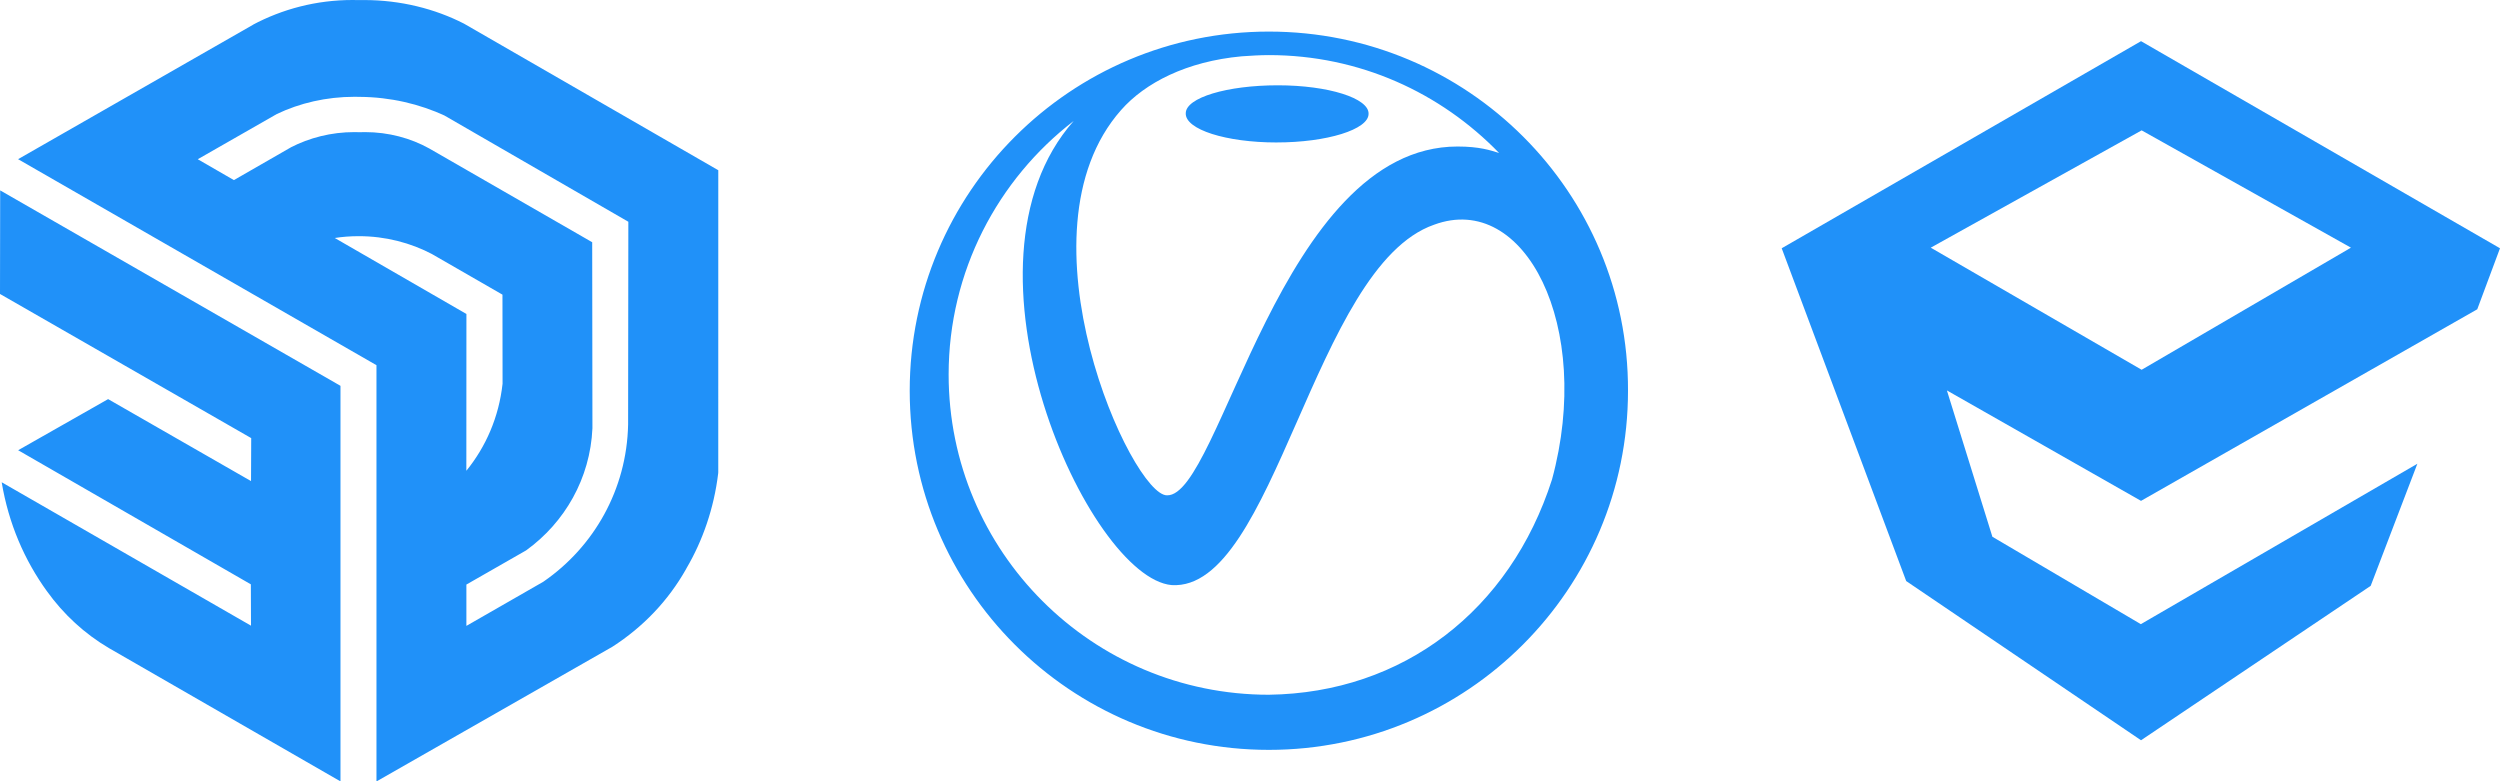
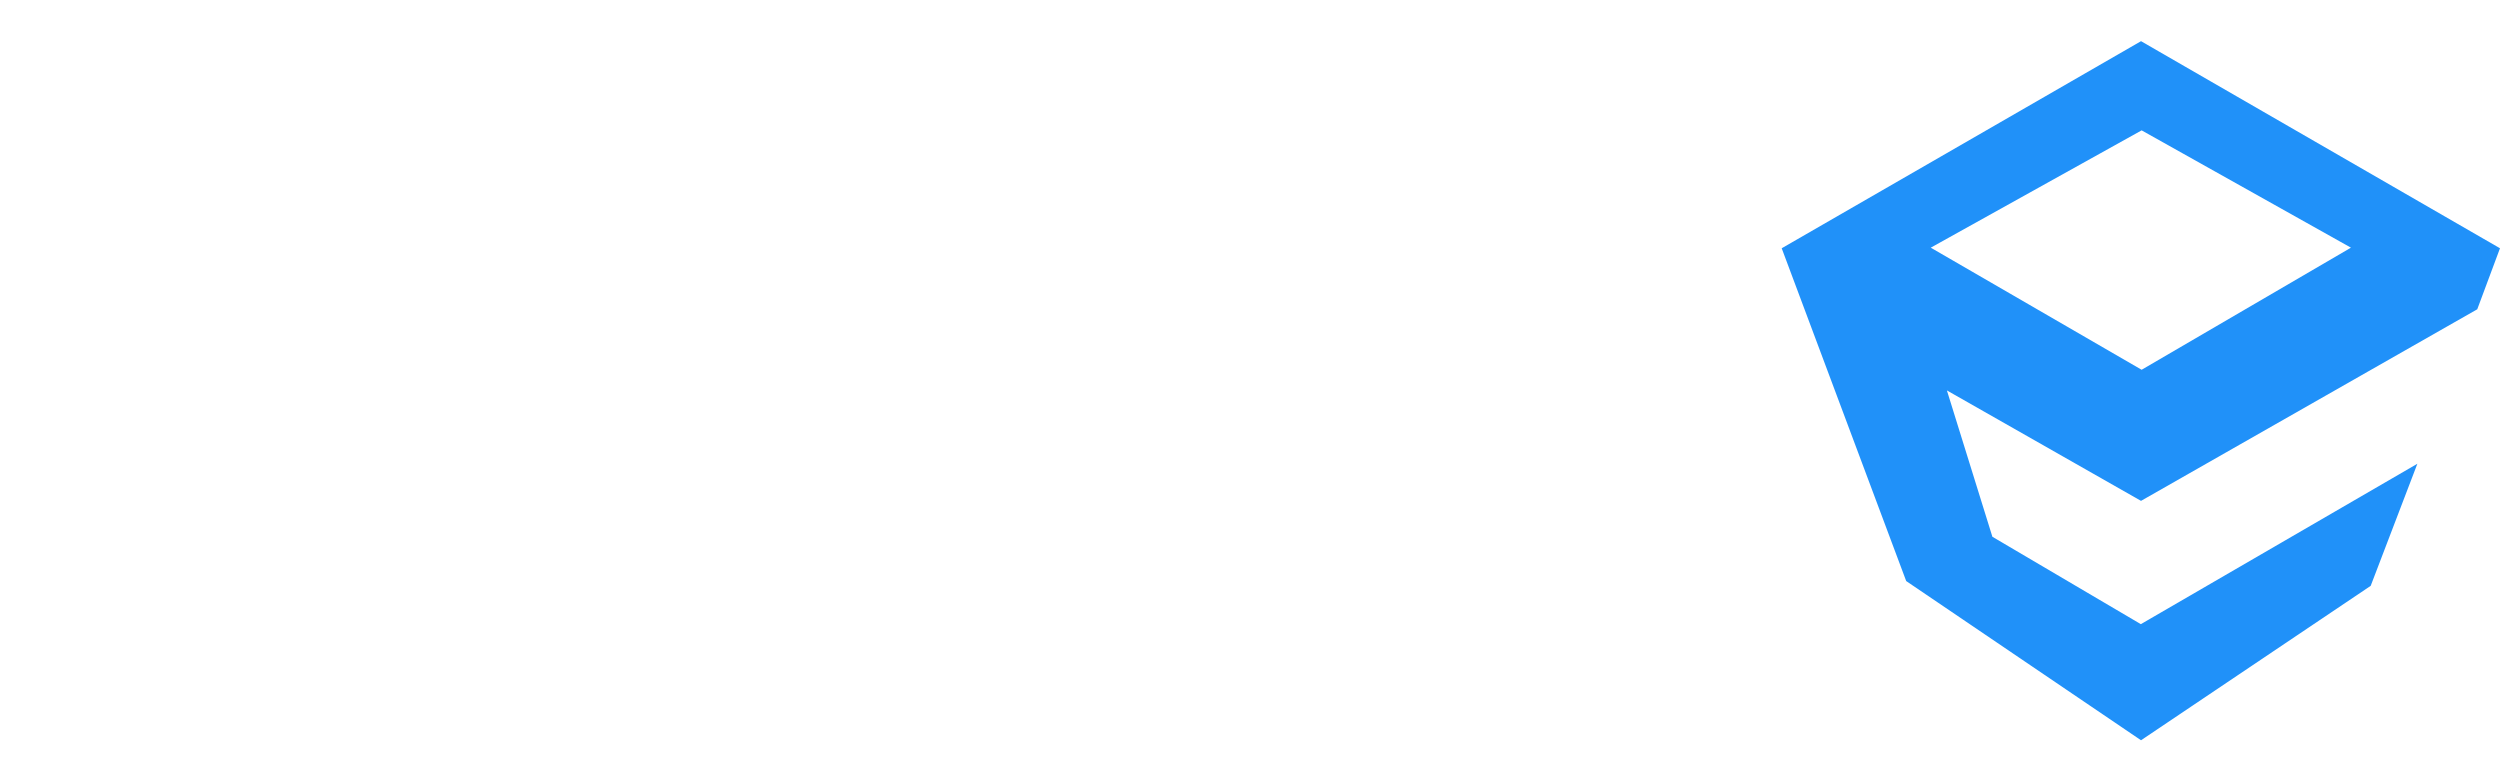
<svg xmlns="http://www.w3.org/2000/svg" viewBox="0 0 1955.34 611.19" data-name="Capa 1" id="uuid-d3d773ba-c0b0-45b7-8dc5-9aa13cd1e9bd">
  <defs>
    <style>
      .uuid-92e9f83b-c03b-46e1-b676-405a56f176b2 {
        fill: #2091f9;
        stroke-width: 0px;
      }
    </style>
  </defs>
  <path d="m1937.54,241.93l17.79-47.75-280.76-161.98-281.04,161.98,97.38,260.29,183.66,124.52,179.63-120.78,36.51-95.5-216.29,125.47-116.1-68.35-35.58-114.46,151.83,86.38,262.96-149.83Zm-427.43-48.22l164.94-91.75,163.71,91.75-163.71,95.5-164.94-95.5Z" class="uuid-92e9f83b-c03b-46e1-b676-405a56f176b2" />
-   <path d="m992.42,24.7c-155.19,0-280.9,125.71-280.9,280.9s125.71,280.9,280.9,280.9,280.9-125.71,280.9-280.9c.48-155.19-125.23-280.9-280.9-280.9Zm0,518.68c-138.39,0-250.46-112.07-250.46-250.46,0-80.69,38.52-152.65,97.81-198.31-99.87,113.02,11.73,356.99,76.57,363.01,80.69,5.07,111.12-249.04,205.28-281.85,71.02-26.31,124.76,79.58,92.26,199.26-32.81,102.4-116.51,166.92-221.45,168.35Zm-115.56-457.33c18.71-21.24,51.2-38.04,94.32-42.01,7.13-.48,14.27-.95,21.24-.95,71.02,0,134.43,29.48,180.08,76.57-6.66-2.06-15.22-5.07-32.5-5.07-138.39,0-185.63,273.76-227.16,272.81-27.42.79-121.27-204.97-35.98-301.35Zm121.58,25.36c39.47,0,71.97-10.15,71.97-22.35.48-12.21-31.39-22.35-71.02-22.35s-71.97,9.67-71.97,21.88c-.48,12.68,31.55,22.83,71.02,22.83Z" class="uuid-92e9f83b-c03b-46e1-b676-405a56f176b2" />
-   <path d="m424.83,455.07l-60.05,34.46v-32.32l46.72-26.73c30.22-21.8,50.12-56.3,51.86-95.5v-.26l-.18-145.26-127.47-73.35c-14.51-8.05-31.81-12.78-50.21-12.78-1.41,0-2.81.02-4.2.08h.2c-1.3-.06-2.85-.08-4.38-.08-18.03,0-35.05,4.38-50.02,12.1l.61-.29-44.77,25.73-28.26-16.32,61.84-35.37c17.79-8.52,38.67-13.47,60.72-13.47,1.43,0,2.85.02,4.26.06h-.2c24.02.16,46.76,5.5,67.22,14.96l-1-.43,143.93,83.15-.18,158.52c-1.02,51-26.88,95.77-65.96,122.78l-.51.33.02-.02Zm-163-268.92c5.66-.92,12.16-1.43,18.81-1.43,20.84,0,40.51,5.16,57.74,14.24l-.67-.33,55.28,31.83s.08,27.93.08,69.66c-2.87,26.12-13.08,49.43-28.51,68.32l.18-.24.06-122.62-102.98-59.44Zm299.97-53L362.89,18.48C340.15,6.85,313.28.04,284.81.04c-1.3,0-2.61.02-3.91.04h.18c-1.59-.06-3.44-.08-5.32-.08-28.3,0-54.95,7.07-78.28,19.52l.9-.43L14.14,124.5l280.31,161.13v325.56l184.48-105.32c24.19-15.53,43.79-36.21,57.58-60.62l.45-.86c12.67-21.58,21.48-46.95,24.74-74l.08-.94.02-236.3ZM0,229.92l196.48,112.74-.14,33.62-111.78-64.12-70.36,39.98,182,104.89.12,32.34L1.32,377.19c5.4,32.32,17.81,61.02,35.62,85.56l-.41-.59c13.18,18.42,29.71,33.58,48.82,44.83l.73.41,180.22,103.75v-309.38L.14,148.91l-.14,81.01Z" class="uuid-92e9f83b-c03b-46e1-b676-405a56f176b2" />
</svg>